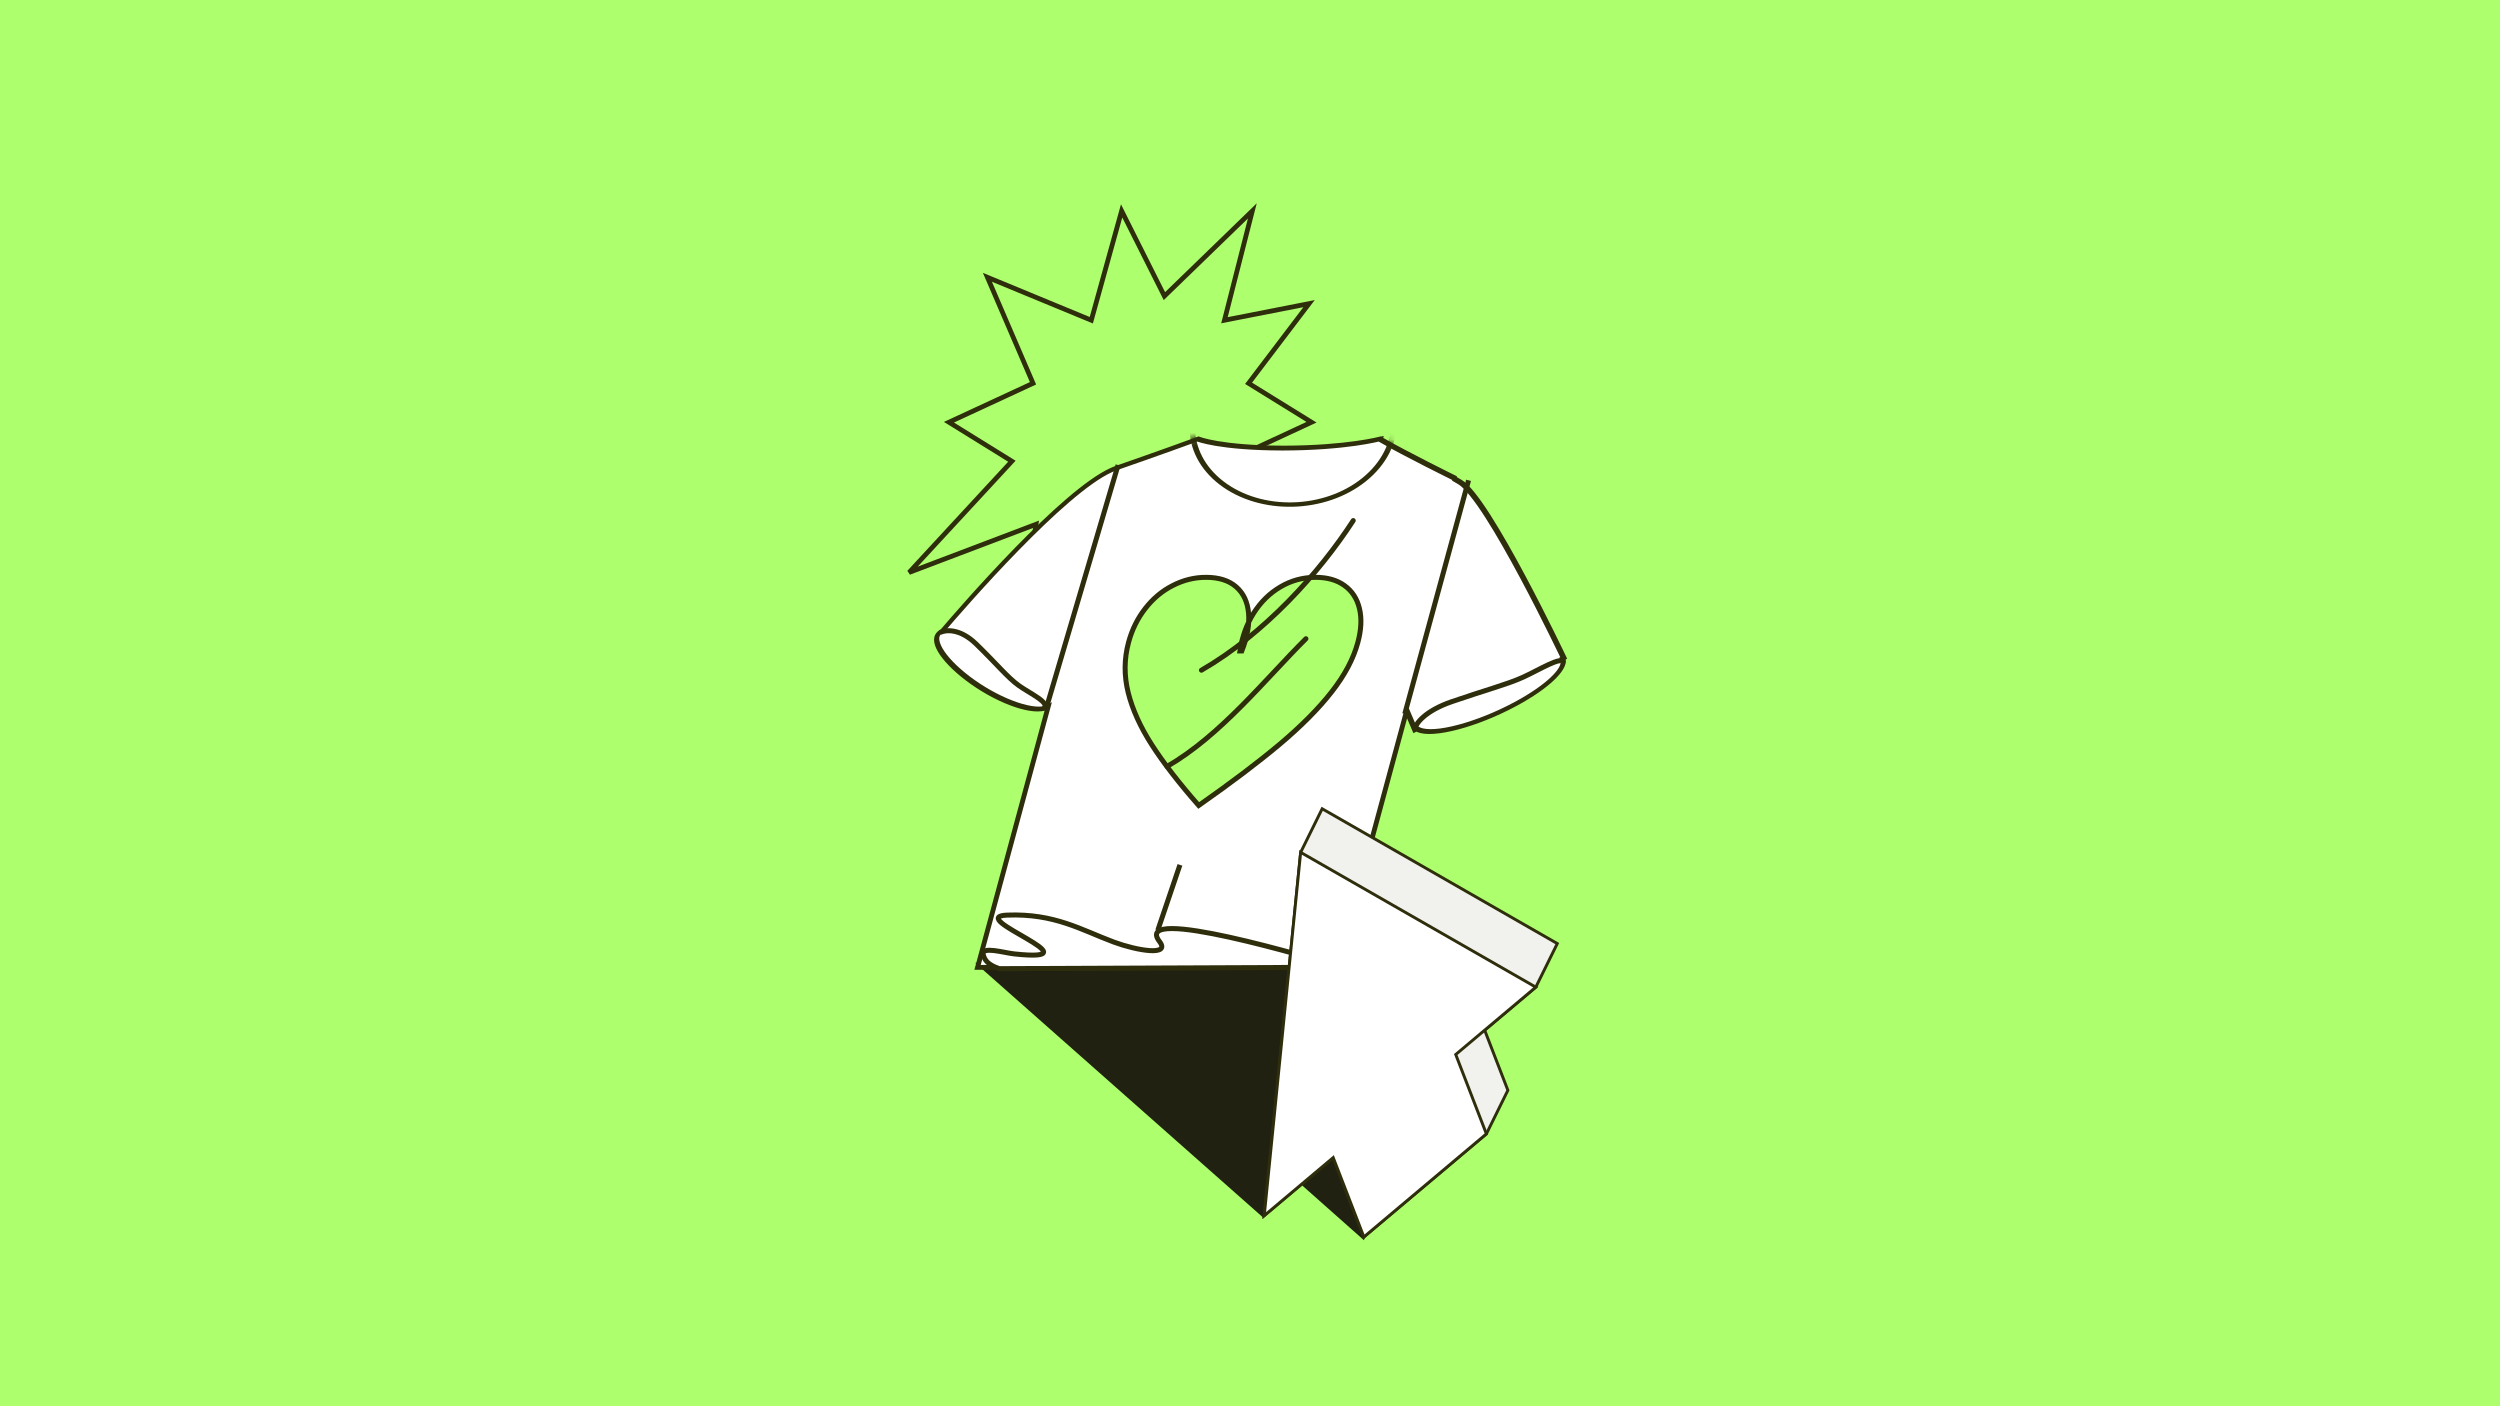
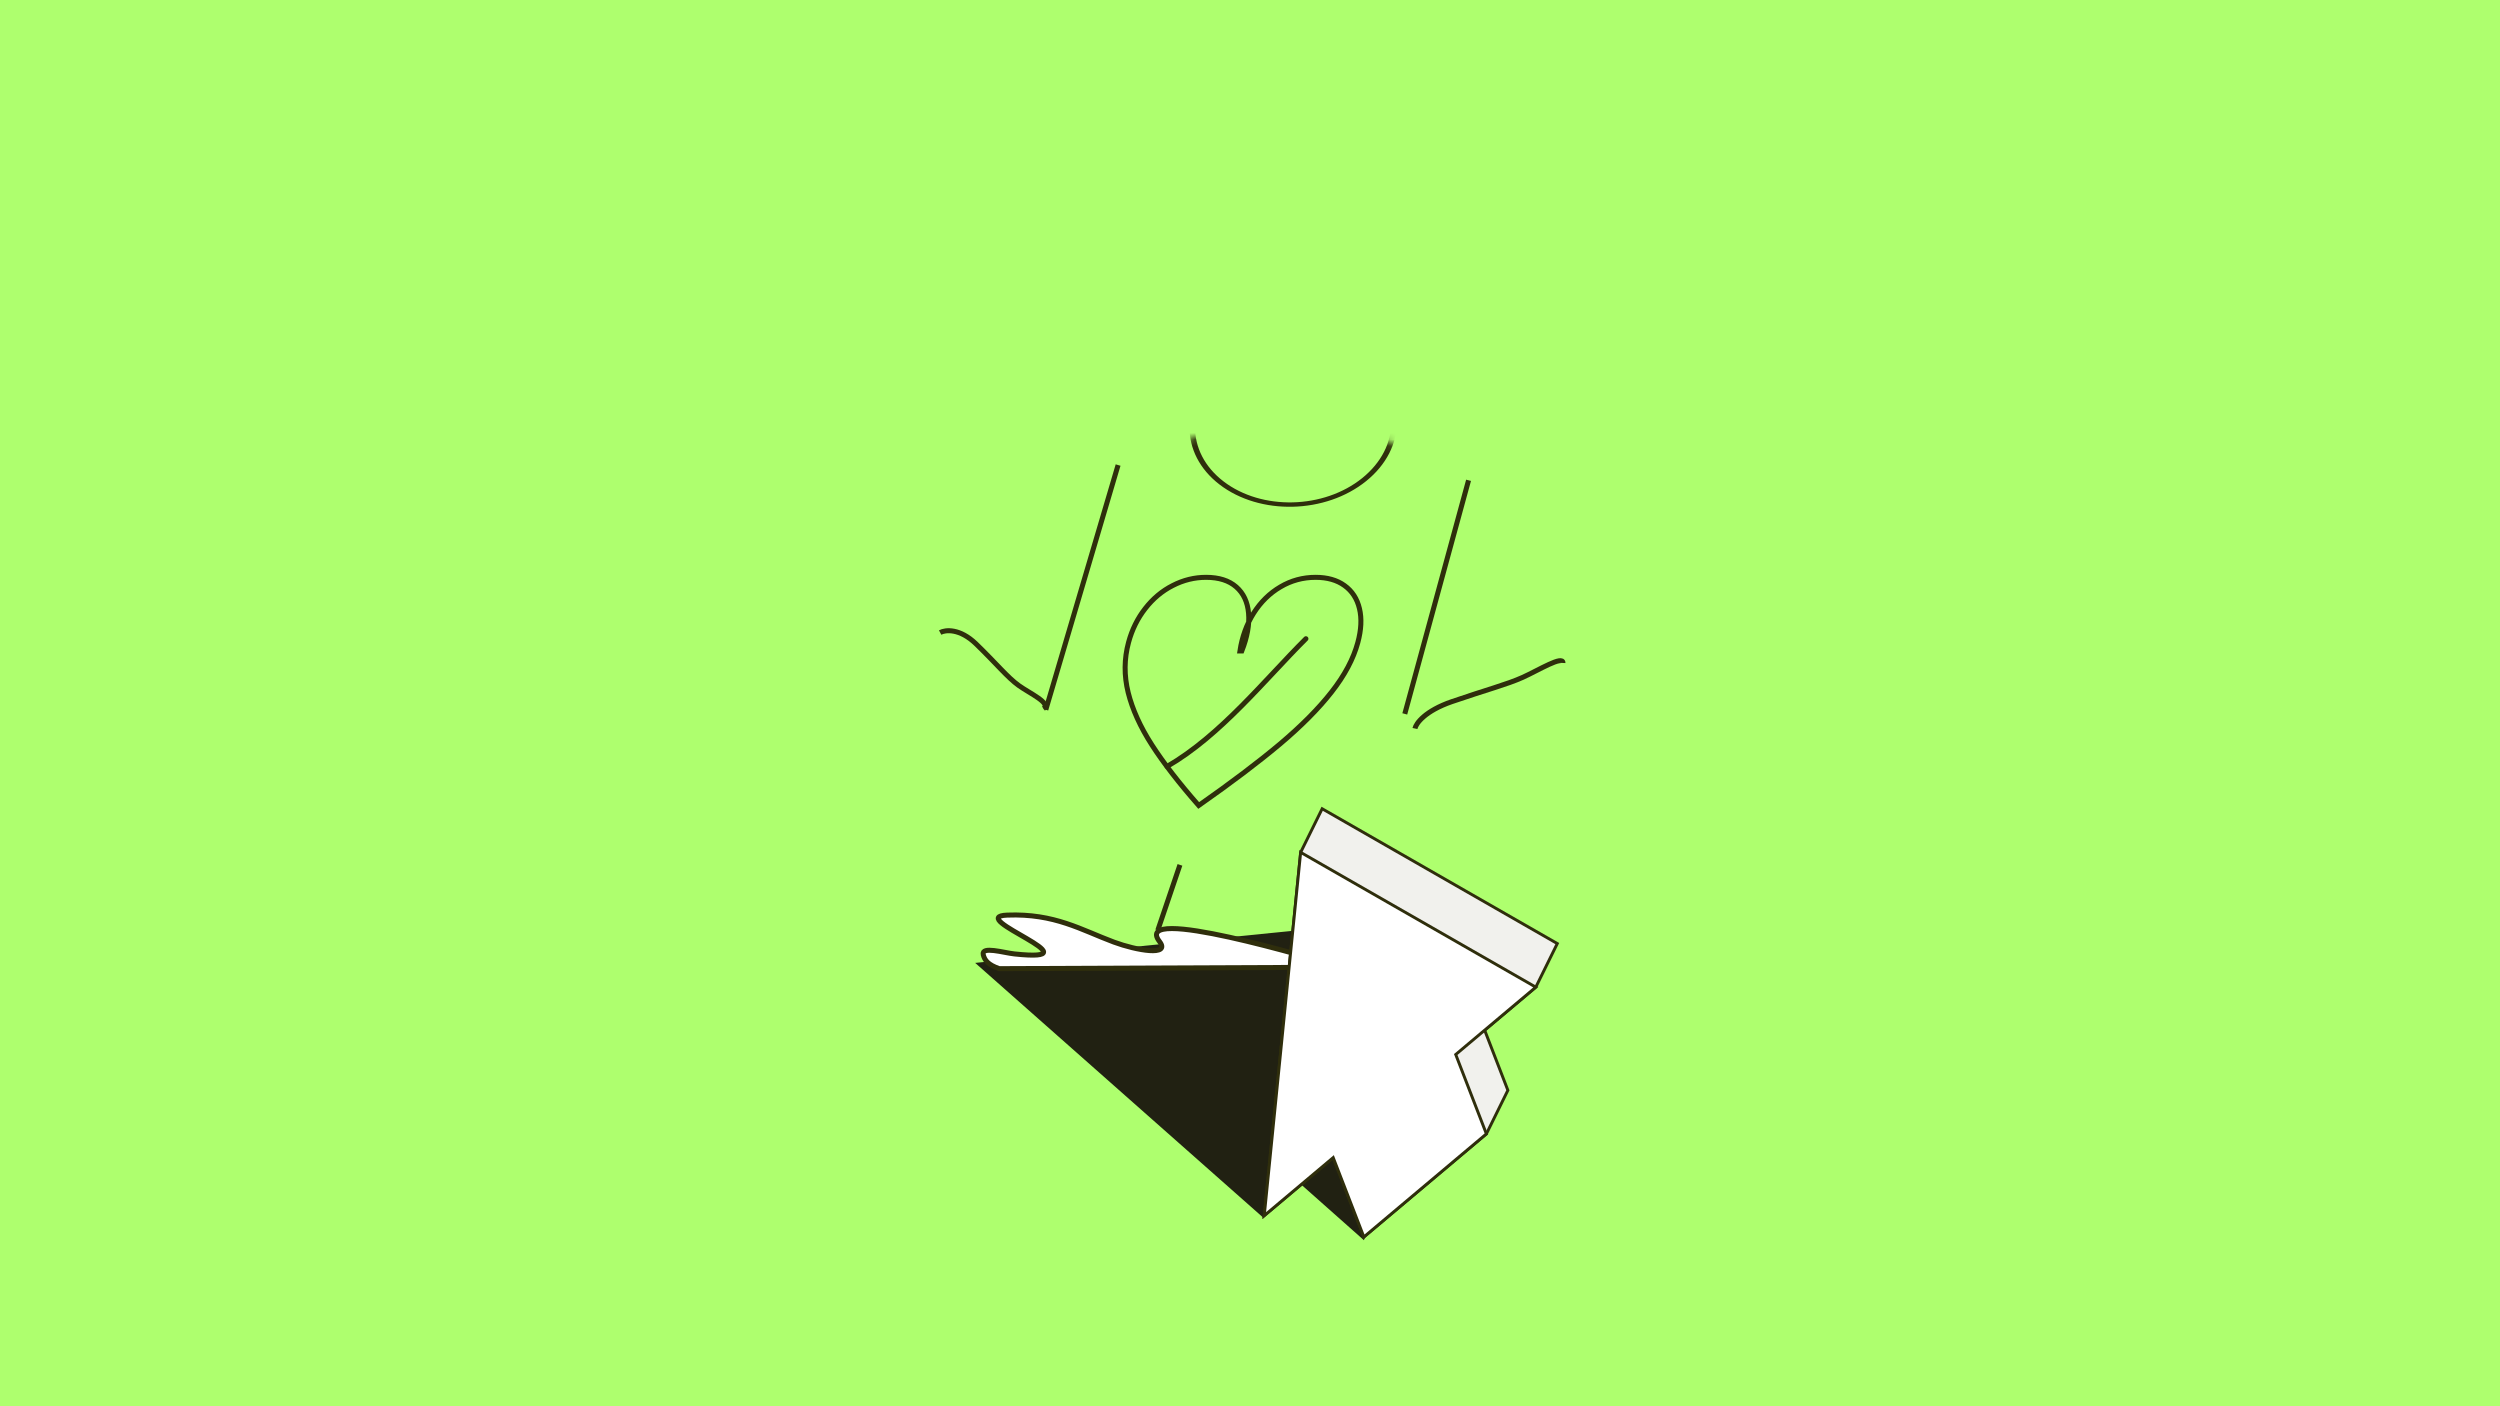
<svg xmlns="http://www.w3.org/2000/svg" width="384" height="216" viewBox="0 0 384 216" fill="none">
  <rect width="384" height="216" fill="#AEFF6E" />
  <path d="M209.399 141.876L194 187L149.784 147.901L209.399 141.876Z" fill="#212112" />
  <path d="M224.615 145L209.5 190.5L165 151.025L224.615 145Z" fill="#212112" />
-   <path d="M178.853 45.484L192.359 32.393L188.076 49.188L201.068 46.638L191.78 58.873L201.45 64.855L188.536 70.845L195.852 85.952L179.584 80.531L174.223 94.331L168.063 86.141L157.014 94.331L159.131 80.531L139.635 87.93L155.427 70.845L145.759 64.855L158.671 58.873L151.667 42.592L167.623 49.188L172.283 32.393L178.853 45.484Z" fill="#AEFF6E" stroke="#2F2E0C" stroke-width="0.736" />
-   <path fill-rule="evenodd" clip-rule="evenodd" d="M211.914 67.427L211.944 67.445C212.002 67.433 212.032 67.427 212.032 67.427L212.016 67.487C215.9 69.739 223.394 73.422 223.394 73.422L223.425 73.566C223.672 73.708 223.948 73.87 224.258 74.053C228.578 76.605 240.185 101.06 240.185 101.06L240.02 101.14C240.662 102.429 238.292 104.986 233.787 107.579C228.114 110.844 221.206 112.93 218.357 112.238C218.077 112.17 217.847 112.078 217.664 111.964L217.347 112.117L216.071 109.128L205.379 148.588H150.152L160.99 108.585C160.757 108.724 160.456 108.821 160.086 108.871C157.368 109.241 151.951 106.951 147.853 103.578C144.143 100.525 142.874 97.75 144.681 96.976C148.155 92.907 163.265 75.526 170.741 72.18C171.071 72.033 171.328 71.936 171.53 71.873L171.537 71.862C171.537 71.862 178.986 69.275 184.002 67.427C184.002 67.427 187.326 68.802 197.095 68.828C206.877 68.802 211.914 67.427 211.914 67.427Z" fill="white" />
-   <path d="M211.944 67.445L211.928 67.808L211.784 67.837L211.677 67.775L211.944 67.445ZM211.914 67.427L211.898 67.071L212.061 67.027L212.182 67.097L211.914 67.427ZM212.032 67.427L212.043 67.065L212.544 66.96L212.417 67.427H212.032ZM212.016 67.487L211.749 67.817L211.569 67.713L211.63 67.487H212.016ZM223.394 73.422L223.644 73.083L223.758 73.139L223.785 73.263L223.394 73.422ZM223.425 73.566L223.159 73.897L223.059 73.839L223.034 73.725L223.425 73.566ZM224.258 74.053L224.528 73.724L224.528 73.724L224.258 74.053ZM240.185 101.06L240.557 100.843L240.716 101.177L240.291 101.382L240.185 101.06ZM240.02 101.14L239.65 101.362L239.483 101.027L239.915 100.818L240.02 101.14ZM233.787 107.579L233.927 107.883L233.927 107.883L233.787 107.579ZM218.357 112.238L218.17 112.6L218.17 112.6L218.357 112.238ZM217.664 111.964L217.559 111.641L217.776 111.536L217.939 111.638L217.664 111.964ZM217.347 112.117L217.452 112.44L217.094 112.613L216.971 112.325L217.347 112.117ZM216.071 109.128H215.686L216.016 107.909L216.447 108.92L216.071 109.128ZM205.379 148.588H205.765L205.664 148.961H205.279L205.379 148.588ZM150.152 148.588L150.051 148.961H149.665L149.766 148.588H150.152ZM160.99 108.585L160.844 108.285L161.575 107.851L161.376 108.585H160.99ZM160.086 108.871L160.042 109.239L160.042 109.239L160.086 108.871ZM147.853 103.578L148.156 103.273L148.156 103.273L147.853 103.578ZM144.681 96.976L144.968 97.158L144.883 97.257L144.764 97.308L144.681 96.976ZM170.741 72.18L170.65 71.851L170.651 71.851L170.741 72.18ZM171.53 71.873L171.864 71.991L171.757 72.163L171.563 72.224L171.53 71.873ZM171.537 71.862L171.203 71.744L171.304 71.58L171.488 71.516L171.537 71.862ZM184.002 67.427L183.944 67.085L184.104 67.026L184.235 67.08L184.002 67.427ZM197.095 68.828L196.995 69.2L196.993 69.2L197.095 68.828ZM211.677 67.775L211.646 67.757L212.182 67.097L212.212 67.115L211.677 67.775ZM212.032 67.427C212.02 67.79 212.02 67.79 212.02 67.79C212.02 67.79 212.02 67.79 212.02 67.79C212.02 67.79 212.02 67.79 212.02 67.79C212.02 67.79 212.02 67.79 212.02 67.79C212.02 67.79 212.02 67.79 212.02 67.79C212.02 67.79 212.02 67.79 212.02 67.79C212.019 67.79 212.019 67.79 212.018 67.79C212.017 67.79 212.016 67.791 212.014 67.791C212.01 67.792 212.004 67.793 211.996 67.795C211.981 67.798 211.958 67.803 211.928 67.808L211.961 67.082C211.989 67.076 212.01 67.072 212.024 67.069C212.031 67.067 212.036 67.066 212.039 67.066C212.041 67.065 212.042 67.065 212.043 67.065C212.043 67.065 212.043 67.065 212.043 67.065C212.043 67.065 212.043 67.065 212.044 67.065C212.044 67.065 212.044 67.065 212.043 67.065C212.043 67.065 212.043 67.065 212.043 67.065C212.043 67.065 212.043 67.065 212.043 67.065C212.043 67.065 212.043 67.065 212.043 67.065C212.043 67.065 212.043 67.065 212.032 67.427ZM211.63 67.487L211.646 67.427H212.417L212.401 67.487H211.63ZM223.394 73.422C223.144 73.761 223.144 73.761 223.144 73.761C223.144 73.761 223.144 73.761 223.143 73.761C223.143 73.761 223.143 73.761 223.142 73.761C223.141 73.76 223.14 73.76 223.138 73.759C223.135 73.757 223.129 73.754 223.122 73.751C223.108 73.744 223.086 73.733 223.058 73.719C223.002 73.692 222.92 73.651 222.814 73.599C222.601 73.493 222.293 73.341 221.911 73.15C221.147 72.769 220.088 72.238 218.908 71.637C216.549 70.434 213.698 68.947 211.749 67.817L212.283 67.156C214.218 68.278 217.056 69.759 219.415 70.962C220.594 71.562 221.651 72.093 222.414 72.473C222.795 72.663 223.103 72.815 223.315 72.92C223.421 72.973 223.503 73.013 223.559 73.041C223.587 73.055 223.608 73.065 223.622 73.072C223.629 73.076 223.635 73.078 223.638 73.08C223.64 73.081 223.642 73.082 223.642 73.082C223.643 73.082 223.643 73.082 223.643 73.082C223.644 73.083 223.644 73.083 223.644 73.083C223.644 73.083 223.644 73.083 223.394 73.422ZM223.034 73.725L223.002 73.581L223.785 73.263L223.817 73.407L223.034 73.725ZM223.989 74.382C223.68 74.199 223.404 74.038 223.159 73.897L223.692 73.236C223.939 73.378 224.217 73.54 224.528 73.724L223.989 74.382ZM240.185 101.06C239.814 101.277 239.813 101.277 239.813 101.277C239.813 101.277 239.813 101.277 239.813 101.276C239.813 101.276 239.812 101.274 239.811 101.273C239.81 101.27 239.808 101.266 239.805 101.26C239.8 101.248 239.791 101.231 239.78 101.208C239.758 101.161 239.725 101.093 239.683 101.003C239.597 100.823 239.47 100.56 239.307 100.223C238.982 99.55 238.512 98.586 237.934 97.42C236.779 95.089 235.195 91.955 233.475 88.742C231.756 85.528 229.904 82.239 228.213 79.595C227.368 78.273 226.565 77.117 225.842 76.214C225.114 75.303 224.484 74.675 223.989 74.382L224.528 73.724C225.112 74.07 225.791 74.763 226.523 75.679C227.262 76.602 228.075 77.774 228.925 79.104C230.626 81.764 232.486 85.067 234.208 88.285C235.93 91.505 237.518 94.644 238.674 96.978C239.252 98.145 239.723 99.111 240.049 99.785C240.212 100.122 240.339 100.387 240.425 100.567C240.468 100.657 240.501 100.726 240.524 100.772C240.535 100.795 240.543 100.813 240.549 100.825C240.551 100.831 240.554 100.835 240.555 100.838C240.556 100.84 240.556 100.841 240.557 100.841C240.557 100.842 240.557 100.842 240.557 100.842C240.557 100.843 240.557 100.843 240.185 101.06ZM239.915 100.818L240.08 100.738L240.291 101.382L240.126 101.462L239.915 100.818ZM233.647 107.275C235.874 105.993 237.543 104.737 238.568 103.665C239.62 102.565 239.87 101.802 239.65 101.362L240.39 100.918C240.813 101.767 240.198 102.927 239.099 104.076C237.974 105.253 236.205 106.572 233.927 107.883L233.647 107.275ZM218.544 111.876C219.865 112.197 222.208 111.878 224.984 111.04C227.74 110.208 230.847 108.886 233.647 107.275L233.927 107.883C231.054 109.536 227.871 110.89 225.042 111.744C222.234 112.592 219.699 112.971 218.17 112.6L218.544 111.876ZM217.939 111.638C218.091 111.733 218.289 111.814 218.544 111.876L218.17 112.6C217.865 112.526 217.603 112.423 217.389 112.289L217.939 111.638ZM217.241 111.795L217.559 111.641L217.77 112.286L217.452 112.44L217.241 111.795ZM216.447 108.92L217.723 111.91L216.971 112.325L215.695 109.335L216.447 108.92ZM216.457 109.128L205.765 148.588H204.994L215.686 109.128H216.457ZM205.279 148.961H150.051L150.252 148.216H205.48L205.279 148.961ZM149.766 148.588L160.605 108.585H161.376L150.537 148.588H149.766ZM160.13 108.503C160.461 108.458 160.691 108.376 160.844 108.285L161.137 108.885C160.823 109.072 160.451 109.184 160.042 109.239L160.13 108.503ZM148.156 103.273C150.186 104.943 152.542 106.345 154.723 107.283C155.814 107.751 156.855 108.101 157.785 108.311C158.722 108.523 159.52 108.586 160.13 108.503L160.042 109.239C159.293 109.341 158.395 109.257 157.423 109.038C156.445 108.817 155.366 108.453 154.25 107.974C152.019 107.015 149.618 105.586 147.549 103.883L148.156 103.273ZM144.764 97.308C144.603 97.377 144.502 97.457 144.436 97.536C144.369 97.616 144.313 97.724 144.285 97.874C144.227 98.19 144.302 98.638 144.57 99.205C145.102 100.328 146.314 101.757 148.156 103.273L147.549 103.883C145.682 102.346 144.405 100.861 143.827 99.64C143.54 99.035 143.405 98.453 143.5 97.936C143.55 97.669 143.662 97.41 143.857 97.178C144.053 96.945 144.307 96.768 144.598 96.643L144.764 97.308ZM170.832 72.509C169.039 73.311 166.745 74.98 164.229 77.137C161.725 79.285 159.039 81.886 156.472 84.516C151.338 89.775 146.701 95.127 144.968 97.158L144.394 96.793C146.134 94.755 150.789 89.382 155.948 84.097C158.527 81.455 161.238 78.829 163.778 76.65C166.307 74.481 168.705 72.722 170.65 71.851L170.832 72.509ZM171.563 72.224C171.385 72.279 171.147 72.368 170.832 72.509L170.651 71.851C170.994 71.697 171.272 71.592 171.497 71.522L171.563 72.224ZM171.87 71.98L171.864 71.991L171.196 71.754L171.203 71.744L171.87 71.98ZM184.06 67.77C181.548 68.695 178.429 69.805 175.939 70.683C174.694 71.121 173.606 71.503 172.829 71.774C172.44 71.91 172.129 72.018 171.916 72.093C171.809 72.13 171.726 72.159 171.67 72.178C171.642 72.188 171.621 72.195 171.607 72.2C171.6 72.203 171.594 72.204 171.591 72.206C171.589 72.206 171.588 72.207 171.587 72.207C171.586 72.207 171.586 72.207 171.586 72.207C171.586 72.207 171.585 72.208 171.585 72.208C171.585 72.208 171.585 72.208 171.537 71.862C171.488 71.516 171.488 71.516 171.488 71.516C171.488 71.516 171.488 71.516 171.488 71.516C171.489 71.516 171.489 71.516 171.489 71.516C171.49 71.515 171.492 71.515 171.494 71.514C171.497 71.513 171.502 71.511 171.51 71.508C171.524 71.504 171.545 71.496 171.573 71.487C171.629 71.467 171.711 71.439 171.818 71.401C172.031 71.327 172.341 71.219 172.73 71.083C173.506 70.812 174.593 70.431 175.837 69.993C178.326 69.115 181.44 68.007 183.944 67.085L184.06 67.77ZM196.993 69.2C192.09 69.187 188.796 68.835 186.722 68.485C185.685 68.309 184.953 68.134 184.477 68.002C184.239 67.936 184.065 67.88 183.949 67.84C183.891 67.82 183.848 67.805 183.818 67.793C183.803 67.788 183.792 67.783 183.784 67.78C183.78 67.779 183.776 67.777 183.774 67.776C183.773 67.776 183.772 67.775 183.771 67.775C183.771 67.775 183.77 67.775 183.77 67.775C183.77 67.775 183.77 67.775 183.77 67.775C183.769 67.775 183.769 67.775 184.002 67.427C184.235 67.08 184.234 67.08 184.234 67.08C184.234 67.08 184.234 67.08 184.234 67.08C184.234 67.08 184.234 67.08 184.234 67.08C184.234 67.08 184.234 67.08 184.235 67.08C184.236 67.081 184.237 67.081 184.24 67.082C184.245 67.084 184.254 67.088 184.265 67.092C184.289 67.101 184.327 67.115 184.379 67.132C184.483 67.168 184.645 67.22 184.871 67.283C185.324 67.409 186.033 67.579 187.048 67.751C189.078 68.094 192.331 68.443 197.197 68.455L196.993 69.2ZM211.914 67.427C211.93 67.783 211.93 67.783 211.93 67.783C211.93 67.783 211.93 67.783 211.93 67.783C211.929 67.783 211.929 67.784 211.928 67.784C211.928 67.784 211.926 67.784 211.925 67.785C211.922 67.785 211.917 67.787 211.912 67.788C211.901 67.791 211.885 67.795 211.864 67.8C211.822 67.811 211.761 67.827 211.68 67.846C211.518 67.885 211.279 67.94 210.961 68.005C210.326 68.137 209.381 68.311 208.13 68.486C205.629 68.835 201.905 69.187 196.995 69.2L197.194 68.455C202.067 68.443 205.753 68.094 208.215 67.75C209.446 67.578 210.372 67.407 210.987 67.28C211.295 67.216 211.525 67.163 211.677 67.127C211.753 67.109 211.809 67.094 211.846 67.085C211.865 67.08 211.878 67.077 211.887 67.074C211.891 67.073 211.894 67.072 211.896 67.072C211.897 67.072 211.898 67.072 211.898 67.071C211.898 67.071 211.898 67.071 211.898 67.071C211.898 67.071 211.898 67.071 211.898 67.071C211.898 67.071 211.898 67.071 211.914 67.427Z" fill="#2F2E0C" />
  <path d="M178.108 144.63C173.681 138.848 201.767 147.295 206.168 148.565L153.473 148.785C151.75 148.184 151.23 147.48 151.027 146.638C150.701 145.281 154.174 146.349 155.824 146.524C169.105 147.931 147.916 140.821 154.708 140.56C162.009 140.279 166.111 142.856 171.094 144.707C174.583 146.003 179.854 146.909 178.108 144.63Z" fill="white" stroke="#2F2E0C" stroke-width="0.771" stroke-linecap="round" />
  <path d="M177.833 142.901L181.241 132.844" stroke="#2F2E0C" stroke-width="0.771" />
  <mask id="mask0_5629_17309" style="mask-type:alpha" maskUnits="userSpaceOnUse" x="158" y="66" width="71" height="50">
    <path d="M211.945 67.445C211.935 67.439 211.925 67.433 211.915 67.427C211.915 67.427 206.877 68.802 197.095 68.828C187.327 68.802 184.002 67.427 184.002 67.427C178.986 69.275 171.537 71.862 171.537 71.862L159.072 92.026L171.401 107.573C171.376 107.641 171.364 107.675 171.364 107.675L184.389 114.701L184.34 114.904L184.471 114.849L184.458 114.904L184.631 114.831L184.765 114.904L184.781 114.849L184.882 114.904L184.943 114.701L201.776 107.675C201.776 107.675 201.785 107.649 201.804 107.598L227.877 93.83L223.394 73.422C223.394 73.422 215.9 69.74 212.016 67.487C212.022 67.467 212.027 67.447 212.032 67.427C212.032 67.427 212.003 67.434 211.945 67.445Z" fill="white" stroke="black" stroke-width="0.771" />
  </mask>
  <g mask="url(#mask0_5629_17309)">
    <ellipse cx="13.953" cy="14.058" rx="13.953" ry="14.058" transform="matrix(-0.782 -0.6 -0.783 0.633 220.557 64.76)" stroke="#2F2E0C" stroke-width="0.771" />
  </g>
  <path d="M184.12 123.724C181.105 120.289 178.708 117.188 176.93 114.421C175.151 111.654 173.937 108.972 173.287 106.376C172.642 103.765 172.663 101.192 173.349 98.659C173.88 96.7 174.736 94.967 175.917 93.459C177.103 91.936 178.508 90.762 180.133 89.938C181.761 89.099 183.469 88.679 185.257 88.679C187.222 88.679 188.764 89.169 189.884 90.148C191.003 91.127 191.635 92.48 191.78 94.205C191.929 95.915 191.584 97.843 190.745 99.988H190.455C190.783 97.827 191.484 95.892 192.559 94.182C193.655 92.456 195.026 91.112 196.672 90.148C198.322 89.169 200.122 88.679 202.071 88.679C203.874 88.679 205.355 89.099 206.513 89.938C207.686 90.778 208.453 91.959 208.814 93.482C209.178 94.99 209.093 96.731 208.558 98.705C207.88 101.208 206.533 103.742 204.518 106.307C202.522 108.856 199.875 111.522 196.577 114.304C193.283 117.071 189.13 120.211 184.12 123.724Z" fill="#AEFF6E" stroke="#2F2E0C" stroke-width="0.771" />
  <path d="M225.57 73.778L215.774 109.654" stroke="#2F2E0C" stroke-width="0.771" />
  <path d="M171.74 71.431L160.634 109.023" stroke="#2F2E0C" stroke-width="0.771" />
-   <path d="M184.541 102.944C194.243 97.342 202.648 87.998 207.857 79.961" stroke="#2F2E0C" stroke-width="0.771" stroke-linecap="round" />
  <path d="M179.267 117.726C187.486 112.98 194.292 104.383 200.588 98.109" stroke="#2F2E0C" stroke-width="0.771" stroke-linecap="round" />
  <path d="M217.336 111.899C217.5 111.118 218.868 109.196 223.029 107.762C228.229 105.97 231.454 105.142 233.896 104.039C236.338 102.936 240.116 100.591 240.066 101.832" stroke="#2F2E0C" stroke-width="0.771" />
  <path d="M144.407 97.158C145.201 96.728 147.418 96.475 149.93 98.911C153.071 101.956 154.746 104.051 156.472 105.29C158.197 106.53 161.478 107.985 160.275 108.845" stroke="#2F2E0C" stroke-width="0.771" />
  <path d="M203.084 124.225L239.199 144.932L235.897 151.628L228.044 158.235L231.61 167.467L228.308 174.164L209.49 189.995L204.781 177.806L194.19 186.715L199.782 130.922L203.084 124.225Z" fill="#F1F1ED" stroke="#2F2E0C" stroke-width="0.451" />
  <path d="M235.897 151.628L199.781 130.921L194.19 186.714L204.78 177.805L209.49 189.994L228.308 174.163L223.599 161.973L235.897 151.628Z" fill="white" stroke="#2F2E0C" stroke-width="0.451" />
</svg>